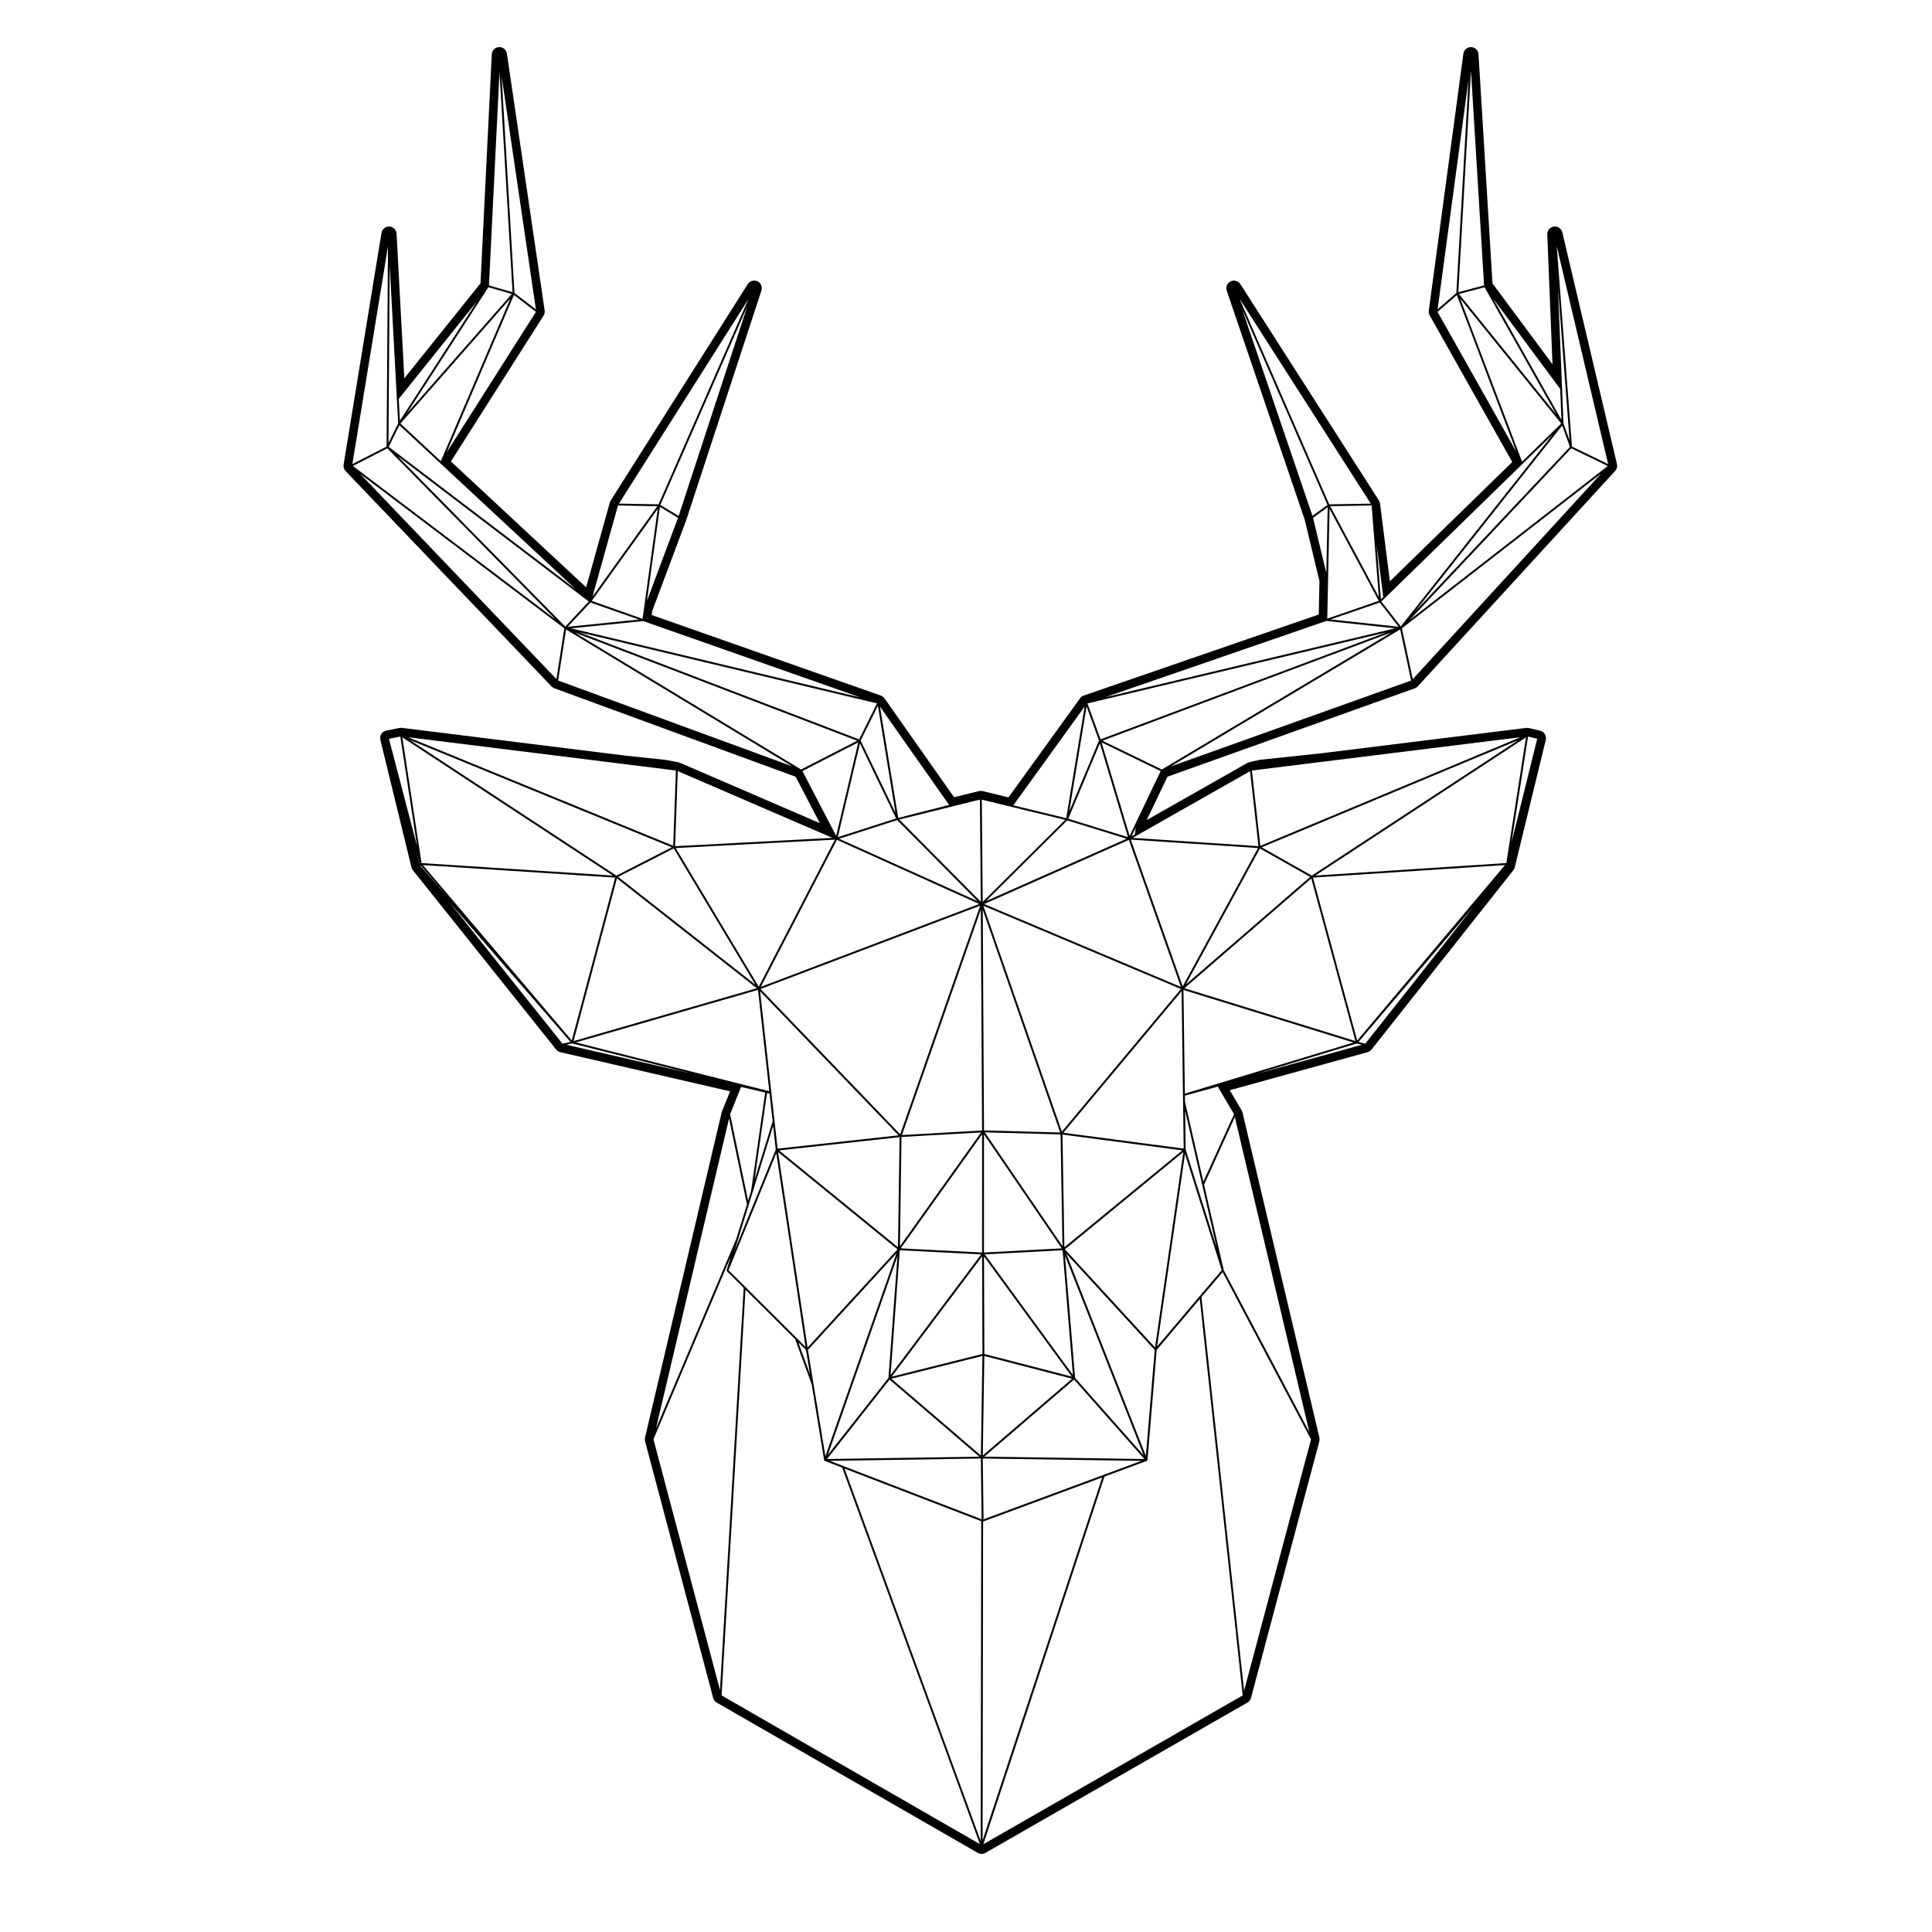
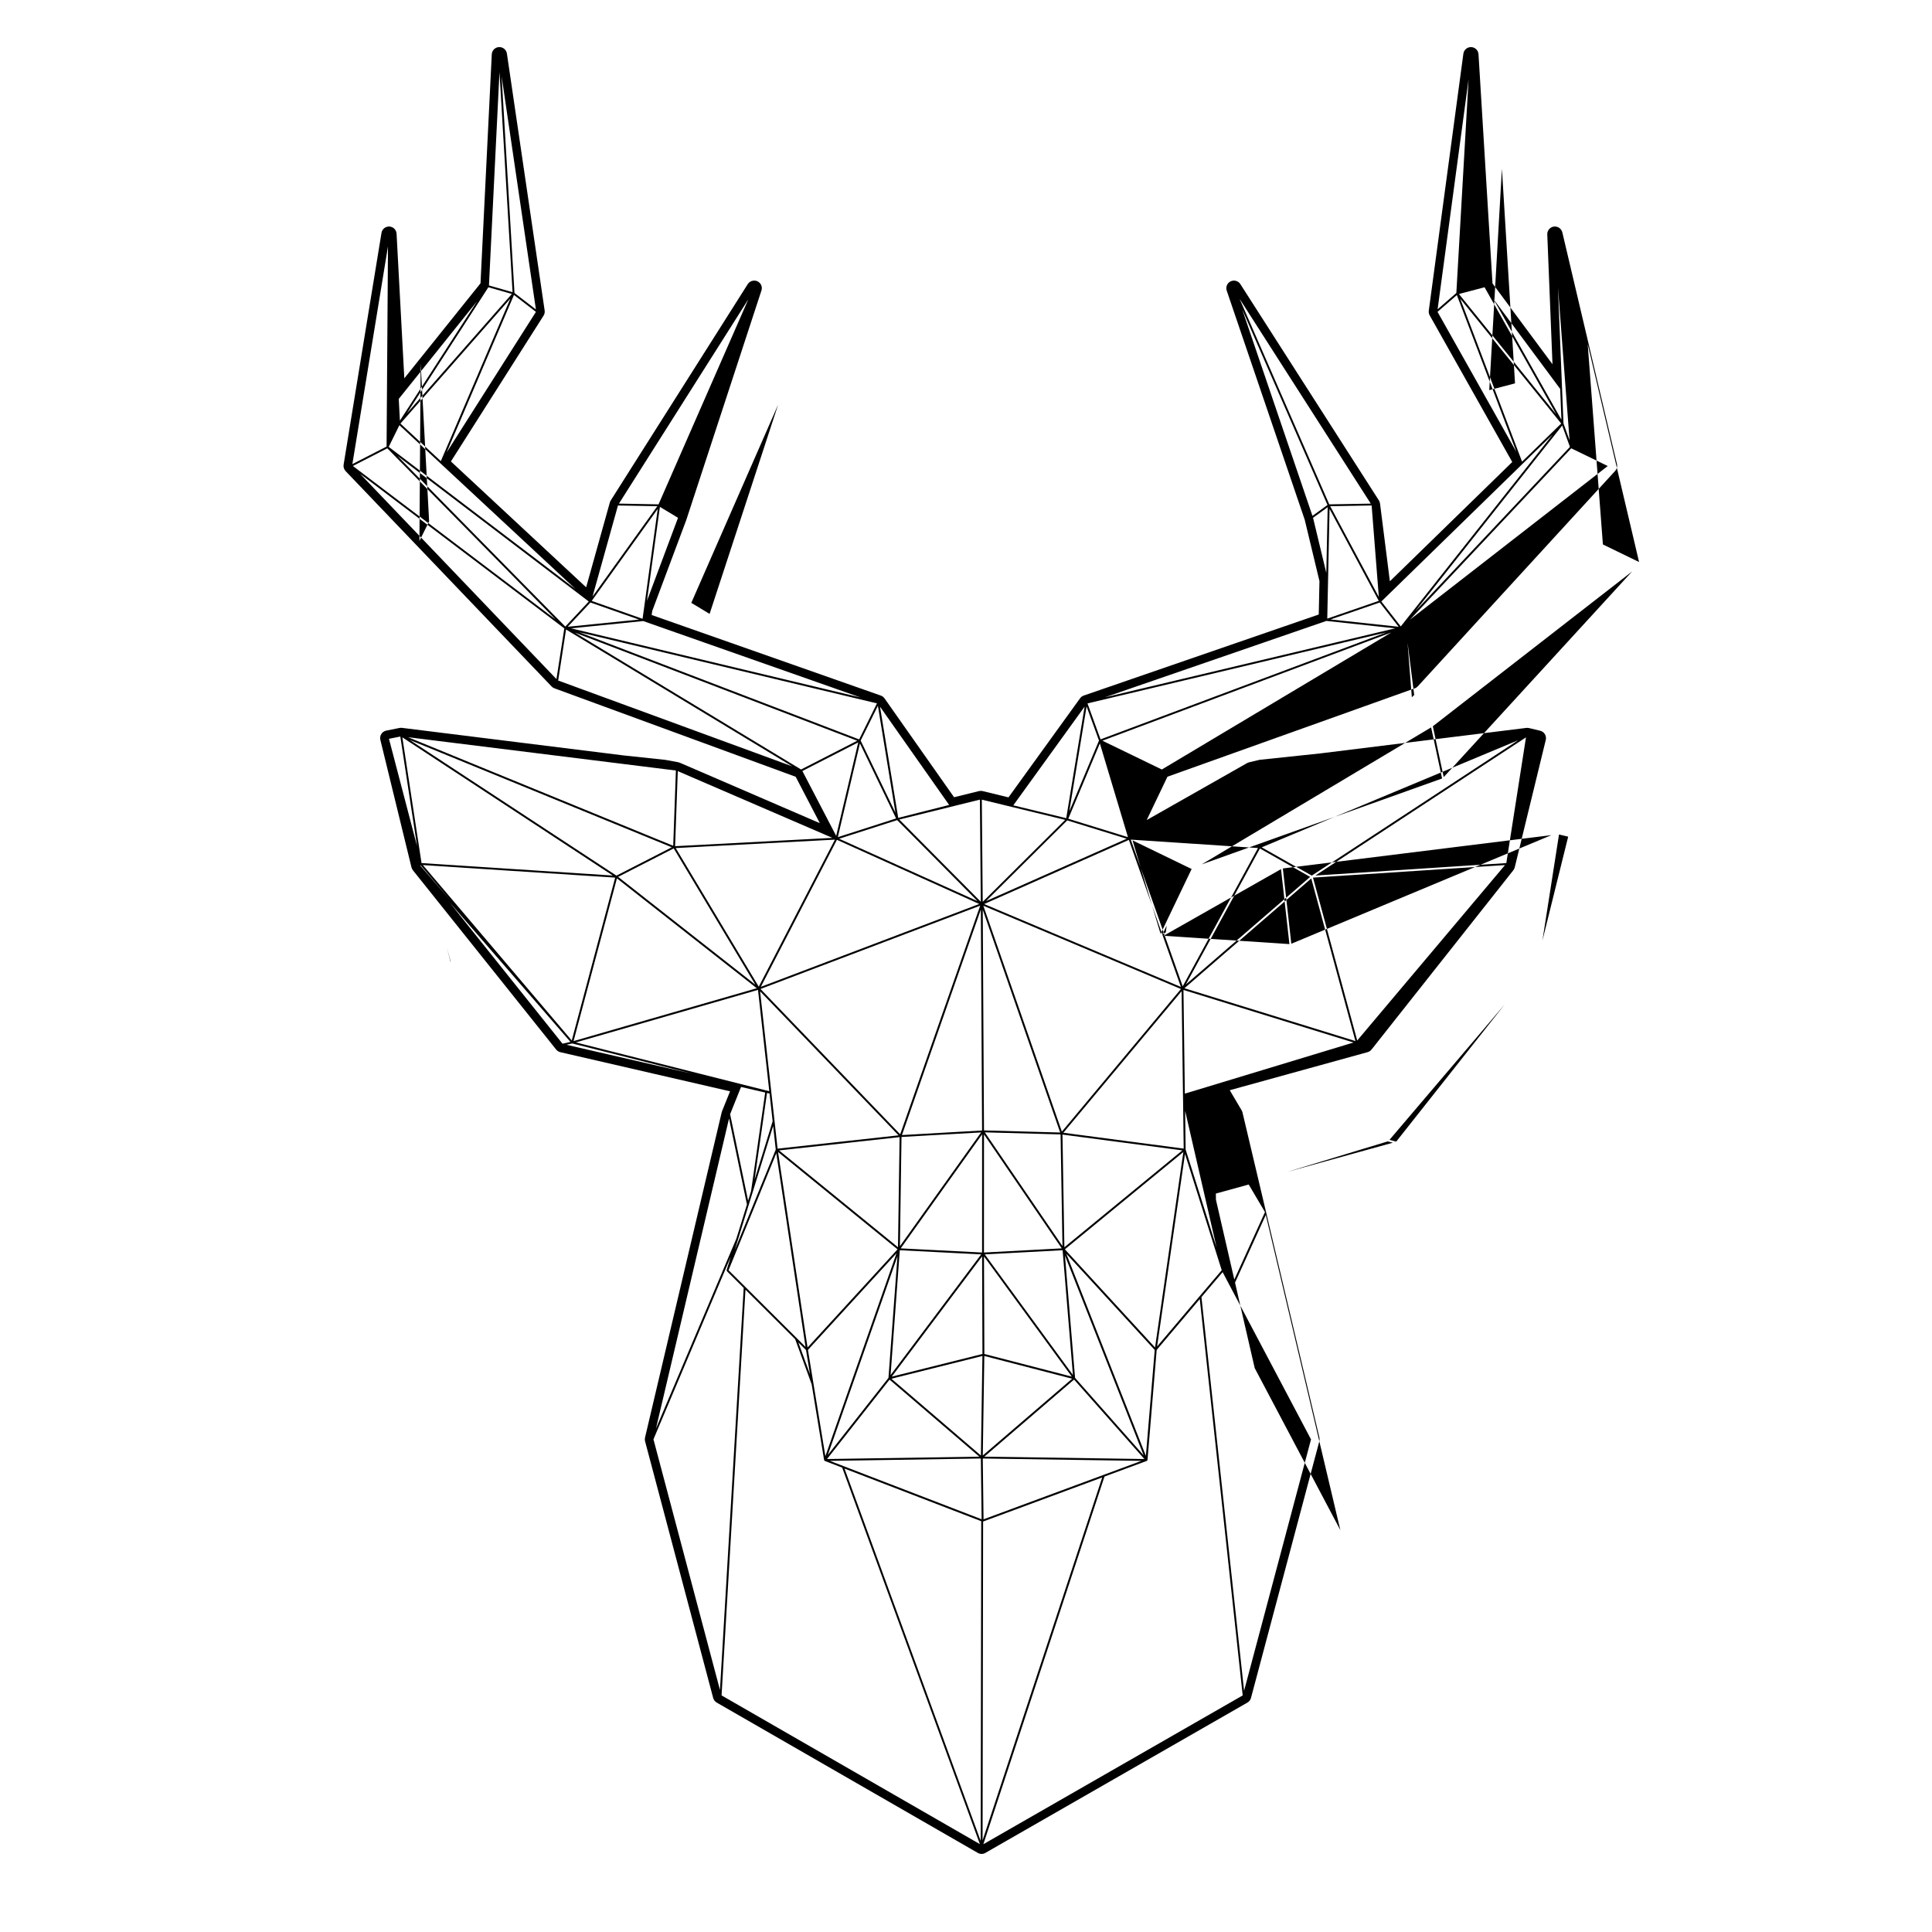
<svg xmlns="http://www.w3.org/2000/svg" fill="#000000" width="800px" height="800px" version="1.1" viewBox="144 144 512 512">
-   <path d="m556.06 204.03c-0.09 0-0.18 0.004-0.273 0.016-1.031 0.141-1.785 1.043-1.742 2.082l1.379 34.398-15.898-21.418-3.707-60.734c-0.066-1.039-0.902-1.855-1.941-1.891h-0.074c-1.004 0-1.859 0.742-1.996 1.75l-9.164 68.09c-0.059 0.434 0.023 0.875 0.242 1.258l21.875 38.859-32.43 31.609-2.609-20.598c-0.035-0.297-0.137-0.578-0.301-0.836l-36.719-57.328c-0.383-0.594-1.027-0.926-1.699-0.926-0.297 0-0.594 0.066-0.875 0.203-0.918 0.441-1.359 1.5-1.031 2.465l20.676 60.738 3.898 16.234-0.188 8.852-62.281 21.477c-0.387 0.137-0.734 0.387-0.973 0.727l-18.969 26.254-6.856-1.668c-0.156-0.035-0.316-0.055-0.48-0.055-0.16 0-0.324 0.02-0.484 0.059l-6.602 1.629-18.43-26.199c-0.242-0.344-0.586-0.605-0.977-0.742l-60.734-21.352 0.145-1.055 9.023-24.105 19.855-60.625c0.109-0.25 0.176-0.527 0.176-0.82 0-1.109-0.883-2.012-1.996-2.016h-0.035c-0.066 0-0.125 0-0.191 0.012-0.324 0.031-0.625 0.137-0.887 0.301-0.191 0.121-0.363 0.277-0.508 0.457-0.051 0.066-0.098 0.125-0.137 0.195l-36.289 57.297c-0.105 0.168-0.188 0.348-0.238 0.535l-6.281 22.484-35.836-33.352 24.547-38.633c0.262-0.406 0.363-0.898 0.293-1.371l-10-68.082c-0.145-0.992-0.996-1.723-1.996-1.723h-0.102c-1.039 0.051-1.863 0.875-1.914 1.914l-2.988 60.684-20.191 25.176-2.051-38.316c-0.055-1.027-0.875-1.848-1.906-1.906h-0.105c-0.984 0-1.828 0.711-1.988 1.688l-10.035 61.406c-0.105 0.625 0.098 1.258 0.527 1.719l54.582 57.066c0.211 0.223 0.473 0.395 0.762 0.5l63.93 23.438 6.402 12.297-37.102-16.016c-0.141-0.059-0.289-0.105-0.438-0.133l-3.402-0.625-10.965-1.168-58.828-7.316c-0.086-0.012-0.168-0.016-0.246-0.016-0.133 0-0.262 0.012-0.395 0.039l-3.527 0.707c-0.539 0.105-1.012 0.43-1.305 0.891-0.293 0.465-0.387 1.027-0.258 1.562l8.242 33.773c0.07 0.289 0.203 0.551 0.383 0.781l37.957 47.508c0.281 0.352 0.68 0.598 1.125 0.707l44.965 10.367-2.133 5.301c-0.035 0.098-0.07 0.191-0.09 0.293l-20.312 86.168c-0.074 0.324-0.07 0.66 0.012 0.977l18.047 68.023c0.137 0.523 0.48 0.961 0.941 1.23l69.191 39.836c0.312 0.176 0.656 0.273 1.004 0.273 0.344 0 0.695-0.09 1.004-0.273l69.445-39.836c0.469-0.266 0.805-0.711 0.945-1.23l18.113-68.023c0.086-0.316 0.09-0.66 0.016-0.977l-20.383-86.168c-0.051-0.195-0.121-0.387-0.227-0.559l-3.144-5.324 36.531-10.09c0.414-0.109 0.777-0.359 1.043-0.695l37.57-47.504c0.18-0.227 0.312-0.492 0.379-0.77l8.223-33.773c0.125-0.523 0.039-1.066-0.238-1.527-0.281-0.457-0.734-0.785-1.254-0.91l-2.949-0.707c-0.152-0.035-0.312-0.055-0.469-0.055-0.086 0-0.168 0.004-0.246 0.016l-54.633 6.762-15.961 1.684c-0.086 0.012-0.172 0.023-0.258 0.047l-2.625 0.625c-0.18 0.047-0.359 0.109-0.523 0.207l-26.605 15.098 5.5-11.488 65.547-23.426c0.312-0.105 0.586-0.293 0.805-0.535l52.293-57.074c0.453-0.492 0.629-1.176 0.48-1.824l-14.48-61.406c-0.223-0.906-1.047-1.543-1.969-1.543zm-276.41 17.871-27.816 31.629 21.594-33.406zm-0.398 1.219-18.43 43.082-10.699-9.957zm0.957-0.953 5.82 4.481-23.66 37.238zm0.137-0.523-3.406-57.379 9.082 61.742zm-0.512-0.211-6.254-1.789 2.785-56.516zm-29.852 34.043-0.309-5.762 20.758-25.879zm-0.133 1.203 10.898 10.137 35.766 33.281-49.5-37.676zm147.02 100.91 0.02-0.004 6.793-1.676 0.242 27.059-21.602-21.785zm114.14-55.102 36.43-35.512 8.02-7.809-40.238 50.844-5.148-6.609zm-74.863 37.805 76.547-28.668-60.793 36.301zm25.785 147.2-11.285 13.332 7.391-51.012 9.734 30.809zm-94.48 45.012-3.516-1.359 40.004-0.625 0.203 16.102zm-25.945-47.477-4.43-4.41 12.652-30.996 7.75 51.324-2.363-2.359zm-1.898-12.633 2.828-9.125 1.078-3.488 5.375-17.387 0.695 6.254-10.867 26.621zm16.691-124.47-59.945-36.266 74.824 28.641zm153.35-44.254 5.012 6.43-18.047-1.941zm37.715-37.328-16.391-43.191 26.762 33.09zm12.684-3.91-40.988 43.539 38.938-49.203zm-127.85 67.977 79.164-18.812-75.703 28.344zm3.043 9.848-7.875 18.785 4.59-27.824zm-8.41 21.16 15.75 4.856-37.258 16.52zm30.699 74.598 0.16 12.379-31.891-4.203 31.336-37.512 0.367 27.484zm-31.328 39.066 31.398-25.785-7.5 51.797zm-68.191 26.016-7.82-51.801 31.664 25.789zm-9.594-67.543-0.004-0.066-2.984-26.781 36.699 38.168-32.059 3.531-0.805-7.269zm34.492 11.754 21.094-1.203-21.52 30.152zm0.117-0.504 20.906-59.766 0.328 58.555zm21.238-0.199-0.004 31.328-21.562-1.102zm0.094 58.215-24.031 6.004 23.938-31.875zm0.504 0-0.098-25.852 23.27 31.852zm-0.098-58.188 20.609 30.199-20.617 1.102zm0.23-0.543 20.066 0.543 0.504 29.594zm-0.23-0.516-0.328-58.48 20.52 59.035zm-22.207 1.027-37.016-38.508 58.219-22.086zm-0.582 29.934-31.504-25.66 31.93-3.523zm22.047 1.891-24.012 31.98 2.445-33.082zm0.328 26.922-0.402 26.379-23.715-20.348zm0.504 0 23.27 6.027-23.676 20.34zm0.125-26.922 20.621-1.102 2.731 33.059zm20.586-31.75 31.77 4.188-31.262 25.668zm-20.969-60.641 52.367 22.062-31.559 37.789zm-58.973 21.492 20.172-38.965 37.719 17.004zm-1.066 0.367-48.562 14.008 11.496-43.125zm-36.746-29.512 14.73-7.543 21.633 36.113zm71.641 132.77-16.066 20.418 18.449-52.629zm0.285 0.465 23.797 20.414-40.359 0.629zm48.898-0.012 18.633 21.055-42.41-0.629zm0.266-0.457-2.676-32.398 20.844 52.93zm63.051-132.57 50.891-3.324-39.168 46.492zm11.246 43.316-45.312-14 33.609-29.094zm-44.938-15 19.629-36.031 13.316 7.527zm-53.449-21.309 38.344-17.004 13.789 38.969zm-38.434-17.309 15.375-4.938 21.285 21.461zm5.301-26.324-74.18-28.395 78.902 18.844zm4.969-8.91 4.644 28.328-9.211-19.105zm-76.176-27.371 12.855 4.523-18.871 1.906zm-6.664 6.383-44.48-45.23 50.699 38.582zm-47.168-47.242 44.566 45.324-53.691-40.645zm134.83 98.09-15.441 4.957 5.859-24.844zm-36.395 44.582-22.008-36.738 42.184-2.231zm-37.715-29.434-54.75-35.941 69.418 28.43zm-0.953-0.02-50.699-3.309-5.082-33.312zm0.617 0.547-11.508 43.16-39.453-46.488zm37.852 29.75 2.992 26.863-51.262-12.941zm2.387 27.316 0.672 0.152 0.82 7.352-4.781 15.453zm10.34 68.137 1.055 6.418-3.09-8.445zm0.508-0.039 23.469-25.605-18.848 53.766-3.144-19.148zm46.422 45.48 31.559-11.684-31.699 96.164zm31.875-12.344-31.762 11.758-0.203-16.113 42.039 0.625zm11.262-5.059-21.098-53.582 23.438 25.52zm9.957-123.47 45.066 13.926-44.699 13.551zm34.945-30.316 55.828-36.621-5.211 33.312zm-0.945 0.016-13.266-7.496 67.969-28.383zm-34.203 29.336-13.758-38.875 33.715 2.227zm-30.32-44.41 8.367-19.961 7.453 24.848zm133.29-98.168 9.672 4.695-52.441 40.742zm-2.055-6.59-0.379-9.254-1.078-26.746 3.066 40.461zm-0.875-9.152 0.328 8.172-18.047-32.027zm-20.039-26.938 18.957 33.633-25.75-31.84zm-7.481 1.523-4.961 4.309 8.203-60.91zm0.137 0.551 15.766 41.543-20.887-37.102zm-33.812 55.461-23.766-54.473 34.762 54.277zm11.227 0.297 1.906 24.242-12.879-24.047zm-11.699-0.133-3.984 2.883-18.621-54.715zm0.051 0.586-0.363 17.418-3.516-14.605zm0.102 19.371 0.395-18.906 13.043 24.359-13.652 4.707zm-0.449 10.77 18.242 1.961-76.957 18.289zm-68.941 52.277-14.027-3.402 18.902-26.168zm-14.508-3.004 14.223 3.449-21.844 21.715-0.242-27.07zm-30.012 2.918-4.832-29.469 18.324 26.051zm-86.711-50.227 19.125-1.93 57.637 20.262zm5.481-7.269 17.492-24.363-3.656 26.512-0.363 2.602zm18.07-24.922 4.801 2.898-8.23 21.996zm-0.363-0.664-10.488-0.203 34.289-54.141zm-10.75 0.297 10.43 0.195-17.164 23.922zm-70.387-10.961 9.438-57.715-0.371 53.062zm56.168 43.531-2.082 13.441-52.051-54.418zm0.461 0.301 59.93 36.254-62.02-22.738zm77.43 29.914-5.844 24.777-0.09-0.176-8.867-17.02zm-48.531 27.508 0.711-19.895 40.984 17.688zm-13.781-21.797 13.992 1.742-0.711 19.945-70.262-28.773zm-54.602 21.785-7.445-28.449 3.008-0.598zm0.941 5.074 8.066 9.5-8.16-9.422zm39.711 46.805-2.109 0.473-29.957-37.492zm0.465 0.41 31.84 8.035-33.379-7.688zm44.742 11.527 6.398 1.477-3.742 26.121-0.785 2.551-4.769-22.93zm1.562 31.137-2.805 9.059-21.305 50.324 19.367-82.168zm-4.281 13.836-1.109 3.586c-0.016 0.051 0.051 0.074 0.066 0.117 0.004 0.051-0.035 0.102 0 0.133l4.465 4.449-6.289 106.55-17.625-66.426zm3.891 8.754 13.168 13.121 4.375 11.961 3.301 20.094c0.004 0.039 0.059 0.039 0.086 0.07 0.016 0.031-0.016 0.07 0.012 0.09 0.016 0.016 0.035 0.012 0.055 0.02 0.004 0.004 0 0.016 0.012 0.02l4.621 1.785 36.492 99.773-68.457-39.414zm26.246 47.406 36.234 13.945-0.145 84.734zm68.898 2.117 11.219-4.152h0.012c0.012-0.004 0-0.02 0.012-0.023 0.02-0.012 0.047-0.012 0.066-0.023 0.031-0.023-0.012-0.066 0.004-0.098 0.02-0.035 0.074-0.035 0.082-0.074l2.434-29.176 11.426-13.492 11.371 105.04-68.73 39.43zm25.695-47.562 5.613-6.609 23.422 44.32-17.738 66.625zm-4.191-39.098-0.137-10.277 4.516 19.613 3.824 16.617zm4.695 8.5-4.867-21.16-0.023-1.629 8.707-2.398 4.312 7.305zm40.668-36.617 1.359 0.348-28.066 7.754zm2.242 0.059-1.789-0.465 30.539-35.891zm38.746-53.285 4.394-28.109 2.43 0.578zm-66.551 0.852-2.238-19.957 18.367-2.277 52.812-6.555zm-0.496 0.09-33.352-2.207 0.953-0.539 30.168-17.121zm-32.758-3.113-0.875 0.5 1.094-2.289zm0.426-3.391-1.812 3.805-7.441-24.797 15.668 7.594zm69.883-50.926 2.902 13.539-63.703 22.766zm0.453-0.297 52.828-41.039-49.945 54.508zm45.07-48.18-4.027-53.086 13.617 57.742zm-30.117-40.898 3.356-58.684 3.473 56.887zm-20.516 81.387-1.145-14.547 1.77 13.941zm-190.95-25.016 23.016-52.547-18.168 55.473zm-69.48-21.598-2.57 5.195 0.328-47.055 1.891 35.293zm5.695 116.66-0.055 0.047-0.926-3.789zm213.09 107.73-5.211-22.645 8.152-17.93 19.758 83.523z" />
+   <path d="m556.06 204.03c-0.09 0-0.18 0.004-0.273 0.016-1.031 0.141-1.785 1.043-1.742 2.082l1.379 34.398-15.898-21.418-3.707-60.734c-0.066-1.039-0.902-1.855-1.941-1.891h-0.074c-1.004 0-1.859 0.742-1.996 1.75l-9.164 68.09c-0.059 0.434 0.023 0.875 0.242 1.258l21.875 38.859-32.43 31.609-2.609-20.598c-0.035-0.297-0.137-0.578-0.301-0.836l-36.719-57.328c-0.383-0.594-1.027-0.926-1.699-0.926-0.297 0-0.594 0.066-0.875 0.203-0.918 0.441-1.359 1.5-1.031 2.465l20.676 60.738 3.898 16.234-0.188 8.852-62.281 21.477c-0.387 0.137-0.734 0.387-0.973 0.727l-18.969 26.254-6.856-1.668c-0.156-0.035-0.316-0.055-0.48-0.055-0.16 0-0.324 0.02-0.484 0.059l-6.602 1.629-18.43-26.199c-0.242-0.344-0.586-0.605-0.977-0.742l-60.734-21.352 0.145-1.055 9.023-24.105 19.855-60.625c0.109-0.25 0.176-0.527 0.176-0.82 0-1.109-0.883-2.012-1.996-2.016h-0.035c-0.066 0-0.125 0-0.191 0.012-0.324 0.031-0.625 0.137-0.887 0.301-0.191 0.121-0.363 0.277-0.508 0.457-0.051 0.066-0.098 0.125-0.137 0.195l-36.289 57.297c-0.105 0.168-0.188 0.348-0.238 0.535l-6.281 22.484-35.836-33.352 24.547-38.633c0.262-0.406 0.363-0.898 0.293-1.371l-10-68.082c-0.145-0.992-0.996-1.723-1.996-1.723h-0.102c-1.039 0.051-1.863 0.875-1.914 1.914l-2.988 60.684-20.191 25.176-2.051-38.316c-0.055-1.027-0.875-1.848-1.906-1.906h-0.105c-0.984 0-1.828 0.711-1.988 1.688l-10.035 61.406c-0.105 0.625 0.098 1.258 0.527 1.719l54.582 57.066c0.211 0.223 0.473 0.395 0.762 0.5l63.93 23.438 6.402 12.297-37.102-16.016c-0.141-0.059-0.289-0.105-0.438-0.133l-3.402-0.625-10.965-1.168-58.828-7.316c-0.086-0.012-0.168-0.016-0.246-0.016-0.133 0-0.262 0.012-0.395 0.039l-3.527 0.707c-0.539 0.105-1.012 0.43-1.305 0.891-0.293 0.465-0.387 1.027-0.258 1.562l8.242 33.773c0.07 0.289 0.203 0.551 0.383 0.781l37.957 47.508c0.281 0.352 0.68 0.598 1.125 0.707l44.965 10.367-2.133 5.301c-0.035 0.098-0.07 0.191-0.09 0.293l-20.312 86.168c-0.074 0.324-0.07 0.66 0.012 0.977l18.047 68.023c0.137 0.523 0.48 0.961 0.941 1.23l69.191 39.836c0.312 0.176 0.656 0.273 1.004 0.273 0.344 0 0.695-0.09 1.004-0.273l69.445-39.836c0.469-0.266 0.805-0.711 0.945-1.23l18.113-68.023c0.086-0.316 0.09-0.66 0.016-0.977l-20.383-86.168c-0.051-0.195-0.121-0.387-0.227-0.559l-3.144-5.324 36.531-10.09c0.414-0.109 0.777-0.359 1.043-0.695l37.57-47.504c0.18-0.227 0.312-0.492 0.379-0.77l8.223-33.773c0.125-0.523 0.039-1.066-0.238-1.527-0.281-0.457-0.734-0.785-1.254-0.91l-2.949-0.707c-0.152-0.035-0.312-0.055-0.469-0.055-0.086 0-0.168 0.004-0.246 0.016l-54.633 6.762-15.961 1.684c-0.086 0.012-0.172 0.023-0.258 0.047l-2.625 0.625c-0.18 0.047-0.359 0.109-0.523 0.207l-26.605 15.098 5.5-11.488 65.547-23.426c0.312-0.105 0.586-0.293 0.805-0.535l52.293-57.074c0.453-0.492 0.629-1.176 0.48-1.824l-14.48-61.406c-0.223-0.906-1.047-1.543-1.969-1.543zm-276.41 17.871-27.816 31.629 21.594-33.406zm-0.398 1.219-18.43 43.082-10.699-9.957zm0.957-0.953 5.82 4.481-23.66 37.238zm0.137-0.523-3.406-57.379 9.082 61.742zm-0.512-0.211-6.254-1.789 2.785-56.516zm-29.852 34.043-0.309-5.762 20.758-25.879zm-0.133 1.203 10.898 10.137 35.766 33.281-49.5-37.676zm147.02 100.91 0.02-0.004 6.793-1.676 0.242 27.059-21.602-21.785zm114.14-55.102 36.43-35.512 8.02-7.809-40.238 50.844-5.148-6.609zm-74.863 37.805 76.547-28.668-60.793 36.301zm25.785 147.2-11.285 13.332 7.391-51.012 9.734 30.809zm-94.48 45.012-3.516-1.359 40.004-0.625 0.203 16.102zm-25.945-47.477-4.43-4.41 12.652-30.996 7.75 51.324-2.363-2.359zm-1.898-12.633 2.828-9.125 1.078-3.488 5.375-17.387 0.695 6.254-10.867 26.621zm16.691-124.47-59.945-36.266 74.824 28.641zm153.35-44.254 5.012 6.43-18.047-1.941zm37.715-37.328-16.391-43.191 26.762 33.09zm12.684-3.91-40.988 43.539 38.938-49.203zm-127.85 67.977 79.164-18.812-75.703 28.344zm3.043 9.848-7.875 18.785 4.59-27.824zm-8.41 21.16 15.75 4.856-37.258 16.52zm30.699 74.598 0.16 12.379-31.891-4.203 31.336-37.512 0.367 27.484zm-31.328 39.066 31.398-25.785-7.5 51.797zm-68.191 26.016-7.82-51.801 31.664 25.789zm-9.594-67.543-0.004-0.066-2.984-26.781 36.699 38.168-32.059 3.531-0.805-7.269zm34.492 11.754 21.094-1.203-21.52 30.152zm0.117-0.504 20.906-59.766 0.328 58.555zm21.238-0.199-0.004 31.328-21.562-1.102zm0.094 58.215-24.031 6.004 23.938-31.875zm0.504 0-0.098-25.852 23.27 31.852zm-0.098-58.188 20.609 30.199-20.617 1.102zm0.23-0.543 20.066 0.543 0.504 29.594zm-0.23-0.516-0.328-58.48 20.52 59.035zm-22.207 1.027-37.016-38.508 58.219-22.086zm-0.582 29.934-31.504-25.66 31.93-3.523zm22.047 1.891-24.012 31.98 2.445-33.082zm0.328 26.922-0.402 26.379-23.715-20.348zm0.504 0 23.27 6.027-23.676 20.34zm0.125-26.922 20.621-1.102 2.731 33.059zm20.586-31.75 31.77 4.188-31.262 25.668zm-20.969-60.641 52.367 22.062-31.559 37.789zm-58.973 21.492 20.172-38.965 37.719 17.004zm-1.066 0.367-48.562 14.008 11.496-43.125zm-36.746-29.512 14.73-7.543 21.633 36.113zm71.641 132.77-16.066 20.418 18.449-52.629zm0.285 0.465 23.797 20.414-40.359 0.629zm48.898-0.012 18.633 21.055-42.41-0.629zm0.266-0.457-2.676-32.398 20.844 52.93zm63.051-132.57 50.891-3.324-39.168 46.492zm11.246 43.316-45.312-14 33.609-29.094zm-44.938-15 19.629-36.031 13.316 7.527zm-53.449-21.309 38.344-17.004 13.789 38.969zm-38.434-17.309 15.375-4.938 21.285 21.461zm5.301-26.324-74.18-28.395 78.902 18.844zm4.969-8.91 4.644 28.328-9.211-19.105zm-76.176-27.371 12.855 4.523-18.871 1.906zm-6.664 6.383-44.48-45.23 50.699 38.582zm-47.168-47.242 44.566 45.324-53.691-40.645zm134.83 98.09-15.441 4.957 5.859-24.844zm-36.395 44.582-22.008-36.738 42.184-2.231zm-37.715-29.434-54.75-35.941 69.418 28.43zm-0.953-0.02-50.699-3.309-5.082-33.312zm0.617 0.547-11.508 43.16-39.453-46.488zm37.852 29.75 2.992 26.863-51.262-12.941zm2.387 27.316 0.672 0.152 0.82 7.352-4.781 15.453zm10.34 68.137 1.055 6.418-3.09-8.445zm0.508-0.039 23.469-25.605-18.848 53.766-3.144-19.148zm46.422 45.48 31.559-11.684-31.699 96.164zm31.875-12.344-31.762 11.758-0.203-16.113 42.039 0.625zm11.262-5.059-21.098-53.582 23.438 25.52zm9.957-123.47 45.066 13.926-44.699 13.551zm34.945-30.316 55.828-36.621-5.211 33.312zm-0.945 0.016-13.266-7.496 67.969-28.383zm-34.203 29.336-13.758-38.875 33.715 2.227zm-30.32-44.41 8.367-19.961 7.453 24.848zm133.29-98.168 9.672 4.695-52.441 40.742zm-2.055-6.59-0.379-9.254-1.078-26.746 3.066 40.461zm-0.875-9.152 0.328 8.172-18.047-32.027zm-20.039-26.938 18.957 33.633-25.75-31.84zm-7.481 1.523-4.961 4.309 8.203-60.91zm0.137 0.551 15.766 41.543-20.887-37.102zm-33.812 55.461-23.766-54.473 34.762 54.277zm11.227 0.297 1.906 24.242-12.879-24.047zm-11.699-0.133-3.984 2.883-18.621-54.715zm0.051 0.586-0.363 17.418-3.516-14.605zm0.102 19.371 0.395-18.906 13.043 24.359-13.652 4.707zm-0.449 10.77 18.242 1.961-76.957 18.289zm-68.941 52.277-14.027-3.402 18.902-26.168zm-14.508-3.004 14.223 3.449-21.844 21.715-0.242-27.07zm-30.012 2.918-4.832-29.469 18.324 26.051zm-86.711-50.227 19.125-1.93 57.637 20.262zm5.481-7.269 17.492-24.363-3.656 26.512-0.363 2.602zm18.07-24.922 4.801 2.898-8.23 21.996zm-0.363-0.664-10.488-0.203 34.289-54.141zm-10.75 0.297 10.43 0.195-17.164 23.922zm-70.387-10.961 9.438-57.715-0.371 53.062zm56.168 43.531-2.082 13.441-52.051-54.418zm0.461 0.301 59.93 36.254-62.02-22.738zm77.43 29.914-5.844 24.777-0.09-0.176-8.867-17.02zm-48.531 27.508 0.711-19.895 40.984 17.688zm-13.781-21.797 13.992 1.742-0.711 19.945-70.262-28.773zm-54.602 21.785-7.445-28.449 3.008-0.598zm0.941 5.074 8.066 9.5-8.16-9.422zm39.711 46.805-2.109 0.473-29.957-37.492zm0.465 0.41 31.84 8.035-33.379-7.688zm44.742 11.527 6.398 1.477-3.742 26.121-0.785 2.551-4.769-22.93zm1.562 31.137-2.805 9.059-21.305 50.324 19.367-82.168zm-4.281 13.836-1.109 3.586c-0.016 0.051 0.051 0.074 0.066 0.117 0.004 0.051-0.035 0.102 0 0.133l4.465 4.449-6.289 106.55-17.625-66.426zm3.891 8.754 13.168 13.121 4.375 11.961 3.301 20.094c0.004 0.039 0.059 0.039 0.086 0.07 0.016 0.031-0.016 0.07 0.012 0.09 0.016 0.016 0.035 0.012 0.055 0.02 0.004 0.004 0 0.016 0.012 0.02l4.621 1.785 36.492 99.773-68.457-39.414zm26.246 47.406 36.234 13.945-0.145 84.734zm68.898 2.117 11.219-4.152h0.012c0.012-0.004 0-0.02 0.012-0.023 0.02-0.012 0.047-0.012 0.066-0.023 0.031-0.023-0.012-0.066 0.004-0.098 0.02-0.035 0.074-0.035 0.082-0.074l2.434-29.176 11.426-13.492 11.371 105.04-68.73 39.43zm25.695-47.562 5.613-6.609 23.422 44.32-17.738 66.625zm-4.191-39.098-0.137-10.277 4.516 19.613 3.824 16.617m4.695 8.5-4.867-21.16-0.023-1.629 8.707-2.398 4.312 7.305zm40.668-36.617 1.359 0.348-28.066 7.754zm2.242 0.059-1.789-0.465 30.539-35.891zm38.746-53.285 4.394-28.109 2.43 0.578zm-66.551 0.852-2.238-19.957 18.367-2.277 52.812-6.555zm-0.496 0.09-33.352-2.207 0.953-0.539 30.168-17.121zm-32.758-3.113-0.875 0.5 1.094-2.289zm0.426-3.391-1.812 3.805-7.441-24.797 15.668 7.594zm69.883-50.926 2.902 13.539-63.703 22.766zm0.453-0.297 52.828-41.039-49.945 54.508zm45.07-48.18-4.027-53.086 13.617 57.742zm-30.117-40.898 3.356-58.684 3.473 56.887zm-20.516 81.387-1.145-14.547 1.77 13.941zm-190.95-25.016 23.016-52.547-18.168 55.473zm-69.48-21.598-2.57 5.195 0.328-47.055 1.891 35.293zm5.695 116.66-0.055 0.047-0.926-3.789zm213.09 107.73-5.211-22.645 8.152-17.93 19.758 83.523z" />
</svg>